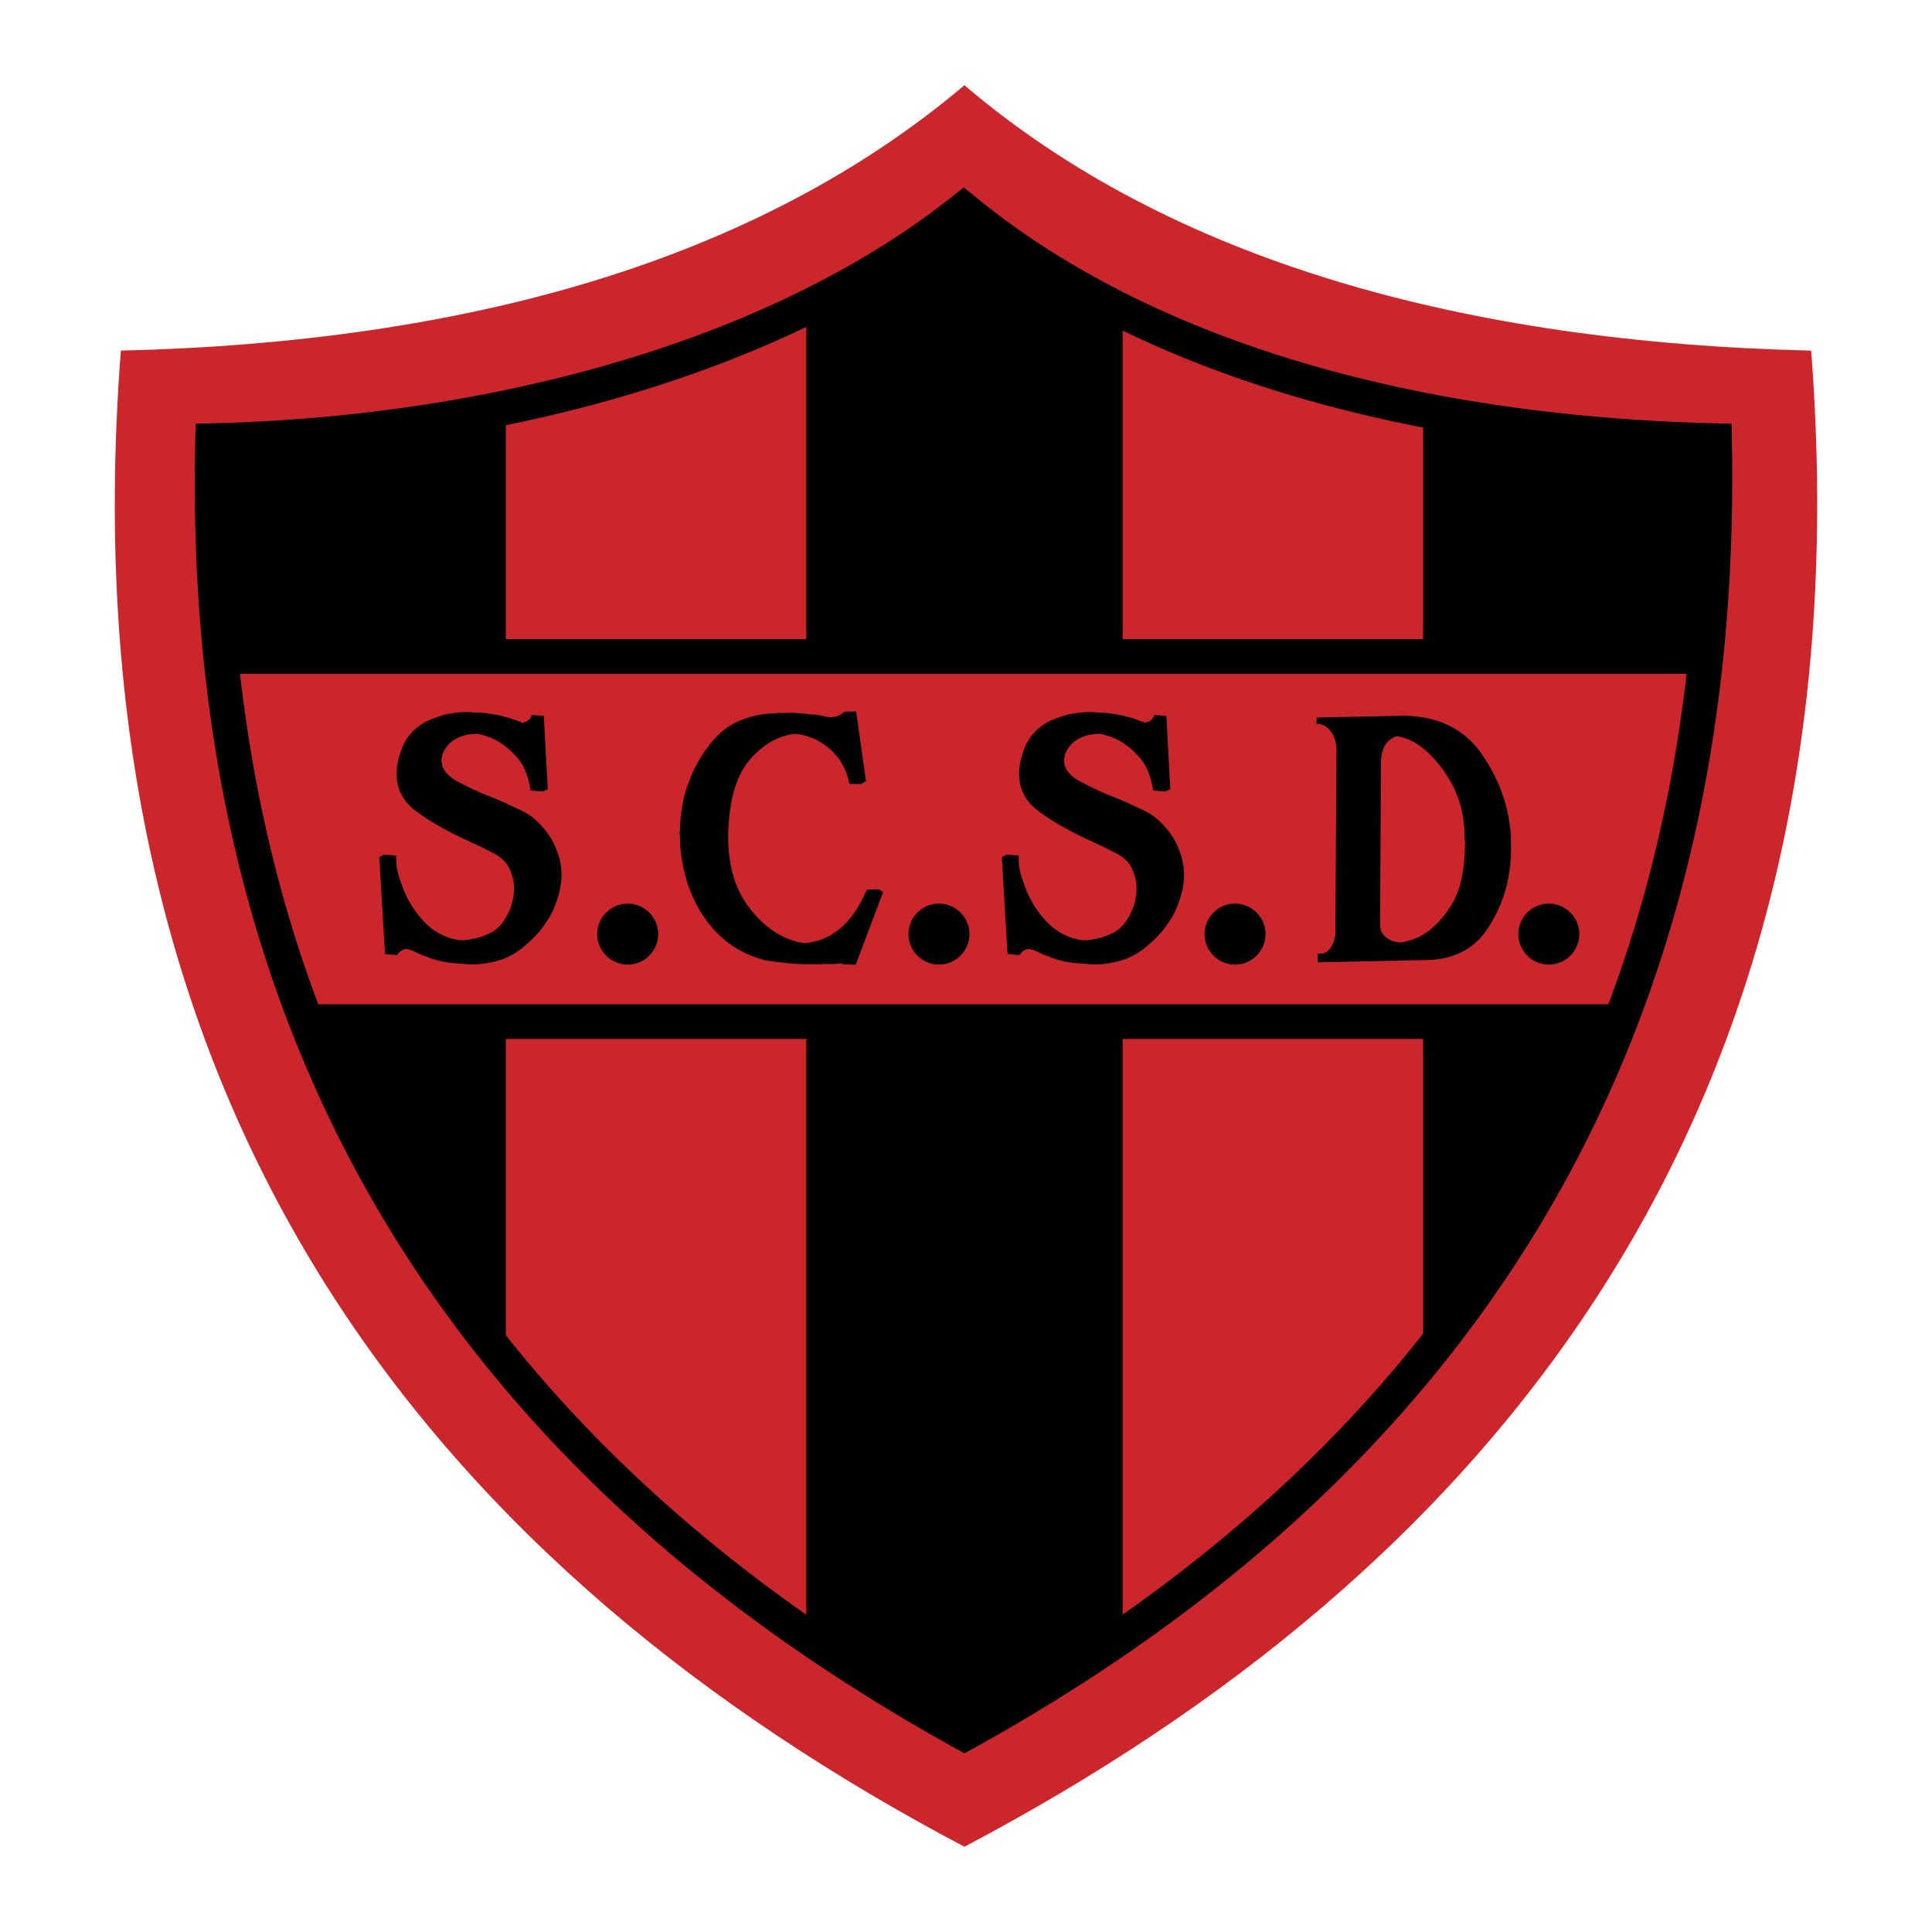
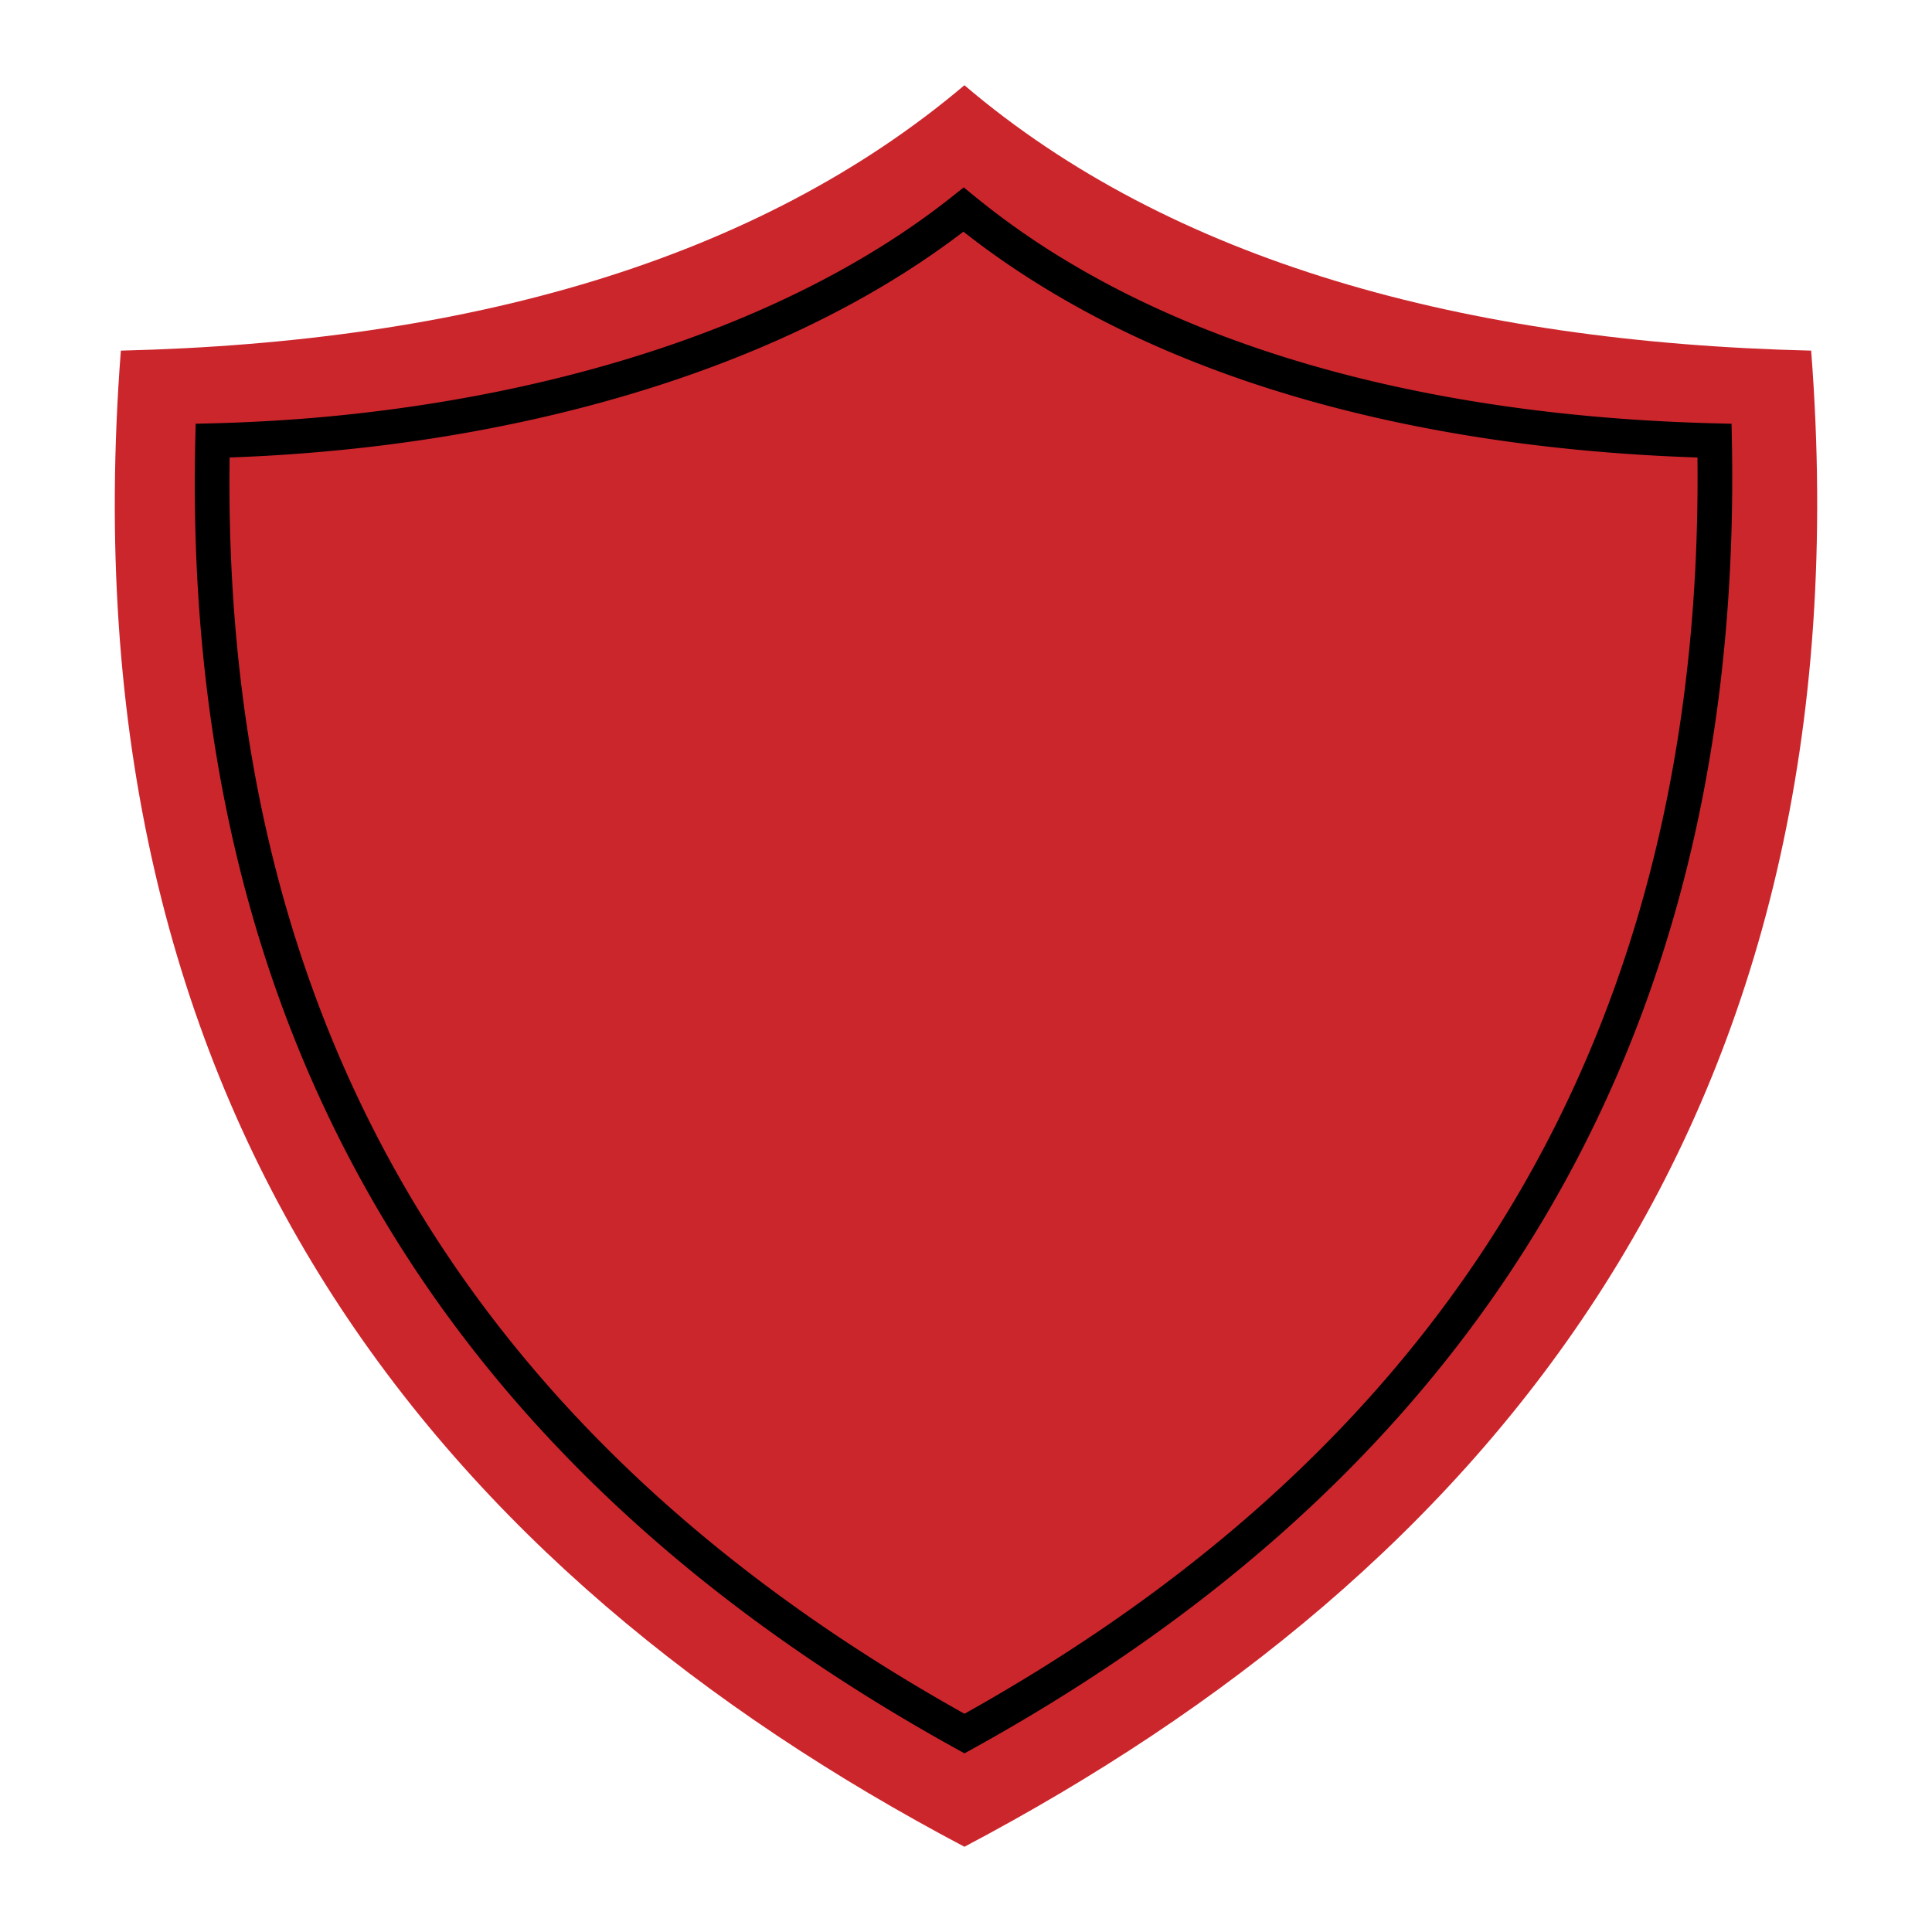
<svg xmlns="http://www.w3.org/2000/svg" width="2500" height="2500" viewBox="0 0 192.756 192.756">
  <path fill-rule="evenodd" clip-rule="evenodd" fill="#fff" d="M0 0h192.756v192.756H0V0z" />
  <path d="M12.058 34.982c34.464-.825 63.421-8.943 84.163-26.478 20.572 17.535 49.845 25.653 84.478 26.478 5.945 76.922-32.795 121.99-84.478 149.27-51.675-27.279-90.1-72.348-84.163-149.27z" fill-rule="evenodd" clip-rule="evenodd" fill="#cc262d" />
  <path d="M21.17 42.235h.021c3.947-.1 7.836-.328 11.637-.686 3.833-.36 7.672-.858 11.492-1.495 19.438-3.238 37.569-10.01 50.741-20.493l1.091-.868 1.078.882.016.012a78.057 78.057 0 0 0 8.385 5.965 89.932 89.932 0 0 0 9.246 4.964c16.564 7.723 36.283 11.219 56.225 11.719l1.656.042.033 1.661c.658 34.101-7.707 60.891-21.533 82.096-13.82 21.193-33.068 36.758-54.201 48.439l-.832.459-.831-.459c-21.135-11.684-40.484-27.244-54.372-48.434-13.897-21.203-22.308-47.998-21.54-82.108l.037-1.654 1.651-.042zm11.97 2.746c-3.447.324-6.862.545-10.229.663-.449 32.569 7.691 58.196 21.002 78.504 13.363 20.385 31.955 35.457 52.312 46.834 20.357-11.379 38.854-26.447 52.143-46.828 13.24-20.307 21.336-45.934 20.988-78.509-19.811-.662-39.371-4.271-55.939-11.994a93.109 93.109 0 0 1-9.596-5.167 82.272 82.272 0 0 1-7.702-5.37c-13.548 10.381-31.776 17.104-51.23 20.345a166.33 166.33 0 0 1-11.749 1.522z" />
-   <path d="M22.06 63.76h147.542v3.459H22.06V63.76zM30.739 100.195h130.183v3.459H30.739v-3.459z" />
-   <path d="M21.104 44.132c9.787-.563 19.573-1.841 29.359-3.607V65.49H22.452c-1.46-6.444-1.685-13.713-1.348-21.358zM80.445 29.704l15.78-8.15 15.781 8.375V65.49H80.445V29.704zM141.986 40.525V65.49h27.781c.824-7.42 1.049-14.539.674-21.357-9.484-.301-18.97-1.504-28.455-3.608zM50.463 101.924H30.295c5.41 12.457 11.958 24.059 20.168 34.404v-34.404zM80.445 101.924h31.561v61.037l-15.781 10.021-15.78-9.23v-61.828zM141.986 101.924h19.643c-5.848 13.314-12.395 24.52-19.643 33.613v-33.613zM54.653 78.752l-.516.217-1.205-.099a7.56 7.56 0 0 0-.541-2.002 4.842 4.842 0 0 0-1.062-1.569 7.518 7.518 0 0 0-1.343-1.149 5.977 5.977 0 0 0-1.511-.716.997.997 0 0 0-.229-.072 1.624 1.624 0 0 1-.264-.079.639.639 0 0 1-.124-.03.63.63 0 0 0-.123-.03l-.059-.004a.539.539 0 0 0-.043-.003l-.047-.004a6.407 6.407 0 0 0-.784.065 4.016 4.016 0 0 0-.741.18 3.837 3.837 0 0 0-.85.43c-.239.163-.45.367-.624.598-.068.09-.143.19-.209.295a1.242 1.242 0 0 0-.146.306c-.048.092-.085.19-.102.285a3.941 3.941 0 0 1-.078.292c-.031.439.074.843.306 1.208.236.366.625.706 1.155 1.019.546.291 1.12.583 1.716.863.597.285 1.23.559 1.893.806.227.091.45.186.657.275.208.089.427.184.654.28.21.113.423.218.63.307.208.094.408.188.595.275.415.179.789.378 1.105.586.321.209.597.43.816.645.441.431.83.881 1.159 1.351s.592.977.788 1.513c.211.532.363 1.083.441 1.643a6.01 6.01 0 0 1 0 1.689 7.786 7.786 0 0 1-.205 1.037c-.091.349-.202.695-.326 1.027-.06.168-.13.345-.209.521-.082.176-.165.352-.248.519a5.737 5.737 0 0 1-.316.527c-.111.164-.228.342-.348.529l-.198.258-.197.263-.102.136a.392.392 0 0 1-.109.107.807.807 0 0 1-.104.117c-.035.035-.077.08-.111.125a12.29 12.29 0 0 1-1.632 1.473 6.773 6.773 0 0 1-1.753.952 10.1 10.1 0 0 1-1.805.423 8.05 8.05 0 0 1-1.813.053l-1.205-.099c-.34-.028-.687-.075-1.03-.138a8.343 8.343 0 0 1-.98-.249c-.104-.032-.213-.07-.324-.099a1.767 1.767 0 0 1-.329-.138 6.86 6.86 0 0 1-1.311-.556l-.047-.004c-.008-.001-.028-.017-.046-.037l-.047-.004-.043-.003-.196-.127a.153.153 0 0 1-.115.01.613.613 0 0 0-.092-.026.388.388 0 0 1-.107-.028c-.033-.012-.061-.024-.081-.026a.766.766 0 0 1-.174.039.35.35 0 0 0-.143.046c-.097.04-.181.091-.252.143-.072.056-.15.122-.221.188a.41.41 0 0 1-.061.12l-.068.09-1.205-.099-.572-9.674.481-.258 1.205.099c.004.222.004.443.01.65.003.208.025.416.062.616.041.201.089.407.137.604.052.201.121.409.2.608.214.71.509 1.403.875 2.073.369.67.837 1.315 1.398 1.929.475.53 1.021.969 1.63 1.298a5.942 5.942 0 0 0 1.982.664c.078.007.167.009.252.007.089-.002.178-.005.256.001.076-.018.159-.035.248-.037s.176-.019.252-.032c.29-.049.6-.119.917-.204.317-.084.63-.203.933-.351.325-.118.631-.304.911-.55a4.14 4.14 0 0 0 .781-.937c.24-.375.435-.768.578-1.174s.245-.836.3-1.274a4.508 4.508 0 0 0-.009-1.223 5.164 5.164 0 0 0-.333-1.172c-.141-.382-.364-.723-.662-1.017s-.67-.551-1.108-.76c-.168-.086-.344-.178-.521-.265-.18-.087-.355-.178-.52-.264a1.047 1.047 0 0 0-.266-.132 1.21 1.21 0 0 1-.27-.133 4.86 4.86 0 0 1-.264-.113 3.045 3.045 0 0 0-.269-.118.495.495 0 0 0-.123-.063.237.237 0 0 1-.1-.066.366.366 0 0 1-.104-.028c-.032-.012-.074-.04-.115-.062-.081-.031-.158-.066-.231-.096a1.603 1.603 0 0 1-.176-.087 36.885 36.885 0 0 1-2.524-1.319 20.233 20.233 0 0 1-2.247-1.484c-.691-.523-1.196-1.152-1.498-1.879-.306-.728-.408-1.549-.306-2.45.026-.122.052-.245.066-.364.018-.124.04-.247.066-.365.025-.123.066-.25.111-.381s.091-.271.134-.417c.256-.768.626-1.411 1.107-1.924a5.43 5.43 0 0 1 1.781-1.244c.245-.1.487-.195.715-.273.232-.077.476-.163.724-.239.485-.104.973-.184 1.465-.23a8.49 8.49 0 0 1 1.496-.006l1.201.065c.119.029.246.054.363.063s.252.036.396.071c.117.01.243.03.361.05.123.02.25.054.37.083a.722.722 0 0 1 .227.057c.073.03.153.051.231.058.163.038.323.084.475.13.153.051.306.107.452.167l.184.054c.022.021.047.038.062.039l.062.005c.002.024.016.04.032.042l.062.005a.565.565 0 0 1 .251.098.165.165 0 0 1 .06.019.18.18 0 0 0 .064.024c.04.003.07.001.084-.007.019-.008.052-.029.088-.051.016.001.042-.006.072-.013s.057-.014.072-.013a1.041 1.041 0 0 0 .594-.615l.019-.076 1.205.1.397 7.32zM131.459 95.125c.287.042.543.018.758-.083s.396-.272.539-.496c.16-.224.285-.5.371-.819.088-.318.123-.708.107-1.15l.105-17.85a3.832 3.832 0 0 0-.143-.938 2.347 2.347 0 0 0-.436-.827 1.943 1.943 0 0 0-.65-.572 1.58 1.58 0 0 0-.768-.172l.014-.629 1.125-.023 7.533-.157c1.676.013 3.168.328 4.463.939 1.297.612 2.395 1.54 3.281 2.779.889 1.258 1.59 2.583 2.09 3.965s.801 2.835.9 4.36c0 .096 0 .201.004.297 0 .096-.002.197 0 .293a.535.535 0 0 0-.01.149c.002.048.004.101.014.149.01.047.012.096.014.144s-.004.101-.014.149a14.836 14.836 0 0 1-.527 4.059 14.17 14.17 0 0 1-1.602 3.639c-.695 1.148-1.568 2.007-2.623 2.566s-2.275.859-3.662.888l-1.121.023-9.754.204-.008-.883v-.004zm6.217-2.938l.008.038c.008.322.07.594.188.812s.301.411.541.579c.174.117.369.213.576.281.213.072.445.12.691.134.094-.002.186-.009.264-.02.082-.011.16-.037.229-.062.195-.052.387-.104.574-.156a5.61 5.61 0 0 0 .57-.199 6.522 6.522 0 0 0 1.707-1.125c.551-.492 1.082-1.113 1.59-1.863.506-.75.889-1.646 1.143-2.684.254-1.042.389-2.241.396-3.595l.012-.222-.016-.225-.029-.144.01-.226c-.01-1.08-.141-2.1-.396-3.055a10.485 10.485 0 0 0-1.107-2.642 12.656 12.656 0 0 0-1.529-2.09 9.43 9.43 0 0 0-1.664-1.463 4.787 4.787 0 0 0-.664-.37 5.417 5.417 0 0 0-.676-.265c-.141-.045-.266-.086-.373-.103-.105-.022-.211-.049-.311-.07a1.432 1.432 0 0 0-.537.213 2.66 2.66 0 0 0-.471.398 2.4 2.4 0 0 0-.461.86c-.107.348-.162.771-.16 1.261l-.09 15.929-.015.074zM116.764 78.752l-.518.217-1.205-.099a7.522 7.522 0 0 0-.541-2.002 4.808 4.808 0 0 0-1.061-1.569 7.523 7.523 0 0 0-1.344-1.149 5.971 5.971 0 0 0-1.51-.716 1.03 1.03 0 0 0-.229-.072 1.679 1.679 0 0 1-.266-.079.647.647 0 0 1-.123-.03.613.613 0 0 0-.123-.03l-.059-.004a.51.51 0 0 0-.043-.003l-.047-.004c-.256.003-.52.029-.783.065a3.988 3.988 0 0 0-.742.18 3.86 3.86 0 0 0-.85.43c-.24.163-.451.367-.623.598-.068.09-.145.19-.211.295a1.273 1.273 0 0 0-.145.306.958.958 0 0 0-.102.285 3.941 3.941 0 0 1-.078.292c-.031.439.072.843.307 1.208.236.366.625.706 1.154 1.019.545.291 1.119.583 1.715.863.598.285 1.23.559 1.893.806.227.091.449.186.658.275l.652.28c.211.113.424.218.631.307.207.094.406.188.596.275.414.179.787.378 1.104.586.322.209.598.43.816.645.441.431.83.881 1.16 1.351.328.47.592.977.787 1.513.211.532.363 1.083.441 1.643.08.565.08 1.127 0 1.689a7.938 7.938 0 0 1-.203 1.037 11.162 11.162 0 0 1-.535 1.548c-.082.176-.164.352-.248.519-.098.185-.205.363-.316.527s-.229.342-.348.529c-.068.09-.137.176-.197.258s-.129.172-.197.263c-.035.045-.068.091-.102.136a.405.405 0 0 1-.109.107.87.87 0 0 1-.104.117c-.035.035-.078.08-.111.125a12.233 12.233 0 0 1-1.633 1.473 6.75 6.75 0 0 1-1.752.952 10.1 10.1 0 0 1-1.805.423 8.06 8.06 0 0 1-1.814.053l-1.205-.099c-.34-.028-.686-.075-1.029-.138a8.243 8.243 0 0 1-.98-.249c-.105-.032-.213-.07-.326-.099a1.787 1.787 0 0 1-.328-.138 6.661 6.661 0 0 1-.664-.243 6.52 6.52 0 0 1-.646-.313l-.047-.004c-.008-.001-.029-.017-.047-.037l-.047-.004-.043-.003-.195-.127a.153.153 0 0 1-.115.01c-.041-.013-.076-.025-.092-.026a.413.413 0 0 1-.109-.028c-.031-.012-.061-.024-.08-.026a.732.732 0 0 1-.174.039.36.36 0 0 0-.143.046c-.096.04-.18.091-.252.143-.072.056-.15.122-.221.188a.435.435 0 0 1-.061.12l-.068.09-1.205-.099-.572-9.674.48-.258 1.205.099c.004.222.004.443.01.65.004.208.025.416.062.616.039.201.09.407.137.604.053.201.121.409.201.608.213.71.508 1.403.873 2.073.369.67.838 1.315 1.398 1.929.475.53 1.021.969 1.631 1.298a5.927 5.927 0 0 0 1.982.664c.078.007.166.009.252.007.09-.002.178-.005.256.001.076-.018.16-.035.248-.037.09-.002.176-.019.254-.032.289-.049.6-.119.916-.204.316-.084.631-.203.932-.351a2.87 2.87 0 0 0 .912-.55 4.14 4.14 0 0 0 .781-.937 5.736 5.736 0 0 0 .877-2.448 4.55 4.55 0 0 0-.008-1.223 5.166 5.166 0 0 0-.334-1.172c-.141-.382-.363-.723-.662-1.017s-.67-.551-1.107-.76c-.168-.086-.344-.178-.521-.265-.18-.087-.355-.178-.52-.264a1.064 1.064 0 0 0-.266-.132 1.196 1.196 0 0 1-.271-.133 5.222 5.222 0 0 1-.264-.113 3.17 3.17 0 0 0-.268-.118.553.553 0 0 0-.123-.063.237.237 0 0 1-.1-.066.366.366 0 0 1-.104-.028c-.033-.012-.074-.04-.115-.062-.082-.031-.158-.066-.232-.096a1.7 1.7 0 0 1-.176-.087 36.627 36.627 0 0 1-2.523-1.319 20.247 20.247 0 0 1-2.248-1.484c-.691-.523-1.195-1.152-1.498-1.879-.305-.728-.408-1.549-.305-2.45.025-.122.051-.245.066-.364.018-.124.039-.247.066-.365.025-.123.066-.25.111-.381.043-.131.09-.271.133-.417.256-.768.627-1.411 1.107-1.924a5.41 5.41 0 0 1 1.781-1.244c.246-.1.486-.195.715-.273.232-.077.477-.163.725-.239.484-.104.973-.184 1.465-.23a8.49 8.49 0 0 1 1.496-.006l1.201.065c.119.029.246.054.363.063s.252.036.395.071c.117.01.244.03.361.05.123.02.25.054.371.083a.736.736 0 0 1 .227.057c.072.03.152.051.23.058.162.038.322.084.475.13.154.051.307.107.453.167l.184.054c.021.021.047.038.062.039l.062.005c.002.024.016.04.031.042l.062.005a.552.552 0 0 1 .252.098.155.155 0 0 1 .059.019.18.18 0 0 0 .15.017c.018-.008.051-.029.088-.051.016.001.041-.006.072-.013.029-.007.057-.014.072-.013a.936.936 0 0 0 .334-.213c.109-.102.199-.239.26-.402l.02-.076 1.205.1.396 7.32zM84.202 96.232c-.023-.029-.069-.049-.127-.059-.063-.01-.126-.021-.184-.021h-.057c-.023-.023-.048-.039-.063-.039-.039 0-.079.01-.116.019s-.078.019-.115.019a.654.654 0 0 0-.128.013c-.048.009-.092.019-.131.019l-.398-.004-.428-.004-.234-.002a.78.78 0 0 0-.231.037l-.088-.001-.088-.001c-.058 0-.115 0-.161-.002h-.165l-1.179-.011c-.371-.003-.76-.021-1.154-.044a22.392 22.392 0 0 1-1.224-.125c-.198-.021-.406-.051-.617-.077s-.418-.056-.617-.082a4.029 4.029 0 0 1-.625-.13 12.883 12.883 0 0 1-.638-.211 8.25 8.25 0 0 1-1.178-.485c-.395-.2-.791-.43-1.182-.678a9.525 9.525 0 0 1-1.092-.858 11.67 11.67 0 0 1-2.319-2.937 15.017 15.017 0 0 1-.975-2.153 16.754 16.754 0 0 1-.608-2.366 14.714 14.714 0 0 1-.235-2.406.493.493 0 0 1-.004-.125c.001-.038.004-.072 0-.096l-.012-.072-.012-.077c-.007-.048-.009-.106-.011-.164-.002-.062.008-.12.016-.167a.597.597 0 0 0 .02-.163c-.002-.062.006-.134.01-.207-.008-.048-.009-.105-.011-.163a.614.614 0 0 1 .02-.168 16.862 16.862 0 0 1 .356-2.583c.09-.417.21-.824.35-1.216.145-.393.297-.785.449-1.176.392-.86.827-1.634 1.296-2.316.469-.687.979-1.288 1.525-1.796a6.869 6.869 0 0 1 1.953-1.241 10.174 10.174 0 0 1 2.511-.679c.077 0 .152-.008.219-.018s.139-.018.215-.017a.482.482 0 0 1 .186-.037l.222.002.222.002a.547.547 0 0 0 .187-.032l.222.002.192.002 1.173-.028c.237.025.474.047.698.059.228.011.457.037.675.063.199.025.405.046.609.058.208.012.415.037.614.063.08.024.171.044.257.055.089.011.181.035.262.06.08.024.171.045.257.055.09.011.18.021.256.021l.1.001.077.001h.115c.039 0 .09-.014.144-.032a.501.501 0 0 0 .116-.018.453.453 0 0 1 .115-.019.952.952 0 0 0 .289-.107c.081-.048.168-.1.26-.146a2.51 2.51 0 0 1 .141-.124.986.986 0 0 1 .119-.095l1.173-.029.981 6.952-.485.293-1.176-.01a6.162 6.162 0 0 0-.753-2.055 5.777 5.777 0 0 0-1.382-1.581 6.417 6.417 0 0 0-1.563-.939 5.722 5.722 0 0 0-1.684-.417 5.921 5.921 0 0 0-2.165.644c-.707.363-1.389.89-2.046 1.571-.725.733-1.301 1.683-1.714 2.845-.412 1.167-.66 2.567-.737 4.188l-.014.077-.02.072.018.11-.019.072c-.053 1.651.105 3.13.465 4.438a9.728 9.728 0 0 0 1.76 3.49c.783.986 1.633 1.765 2.532 2.325.9.564 1.857.914 2.856 1.042h.03a6.435 6.435 0 0 0 1.623-.351 6.284 6.284 0 0 0 1.598-.874c.596-.437 1.141-1.003 1.63-1.686.488-.687.937-1.499 1.34-2.426l1.173-.028.451.263-2.738 7.252-1.179-.011h.004zM62.625 90.154c1.675 0 3.042 1.366 3.042 3.042s-1.367 3.042-3.042 3.042c-1.675 0-3.041-1.367-3.041-3.042s1.367-3.042 3.041-3.042zM93.68 90.154c1.675 0 3.042 1.366 3.042 3.042s-1.367 3.042-3.042 3.042c-1.675 0-3.042-1.367-3.042-3.042s1.367-3.042 3.042-3.042zM123.221 90.154c1.674 0 3.041 1.366 3.041 3.042s-1.367 3.042-3.041 3.042c-1.676 0-3.043-1.367-3.043-3.042s1.367-3.042 3.043-3.042zM154.527 90.154c1.676 0 3.041 1.366 3.041 3.042s-1.365 3.042-3.041 3.042-3.041-1.367-3.041-3.042 1.366-3.042 3.041-3.042z" fill-rule="evenodd" clip-rule="evenodd" />
</svg>